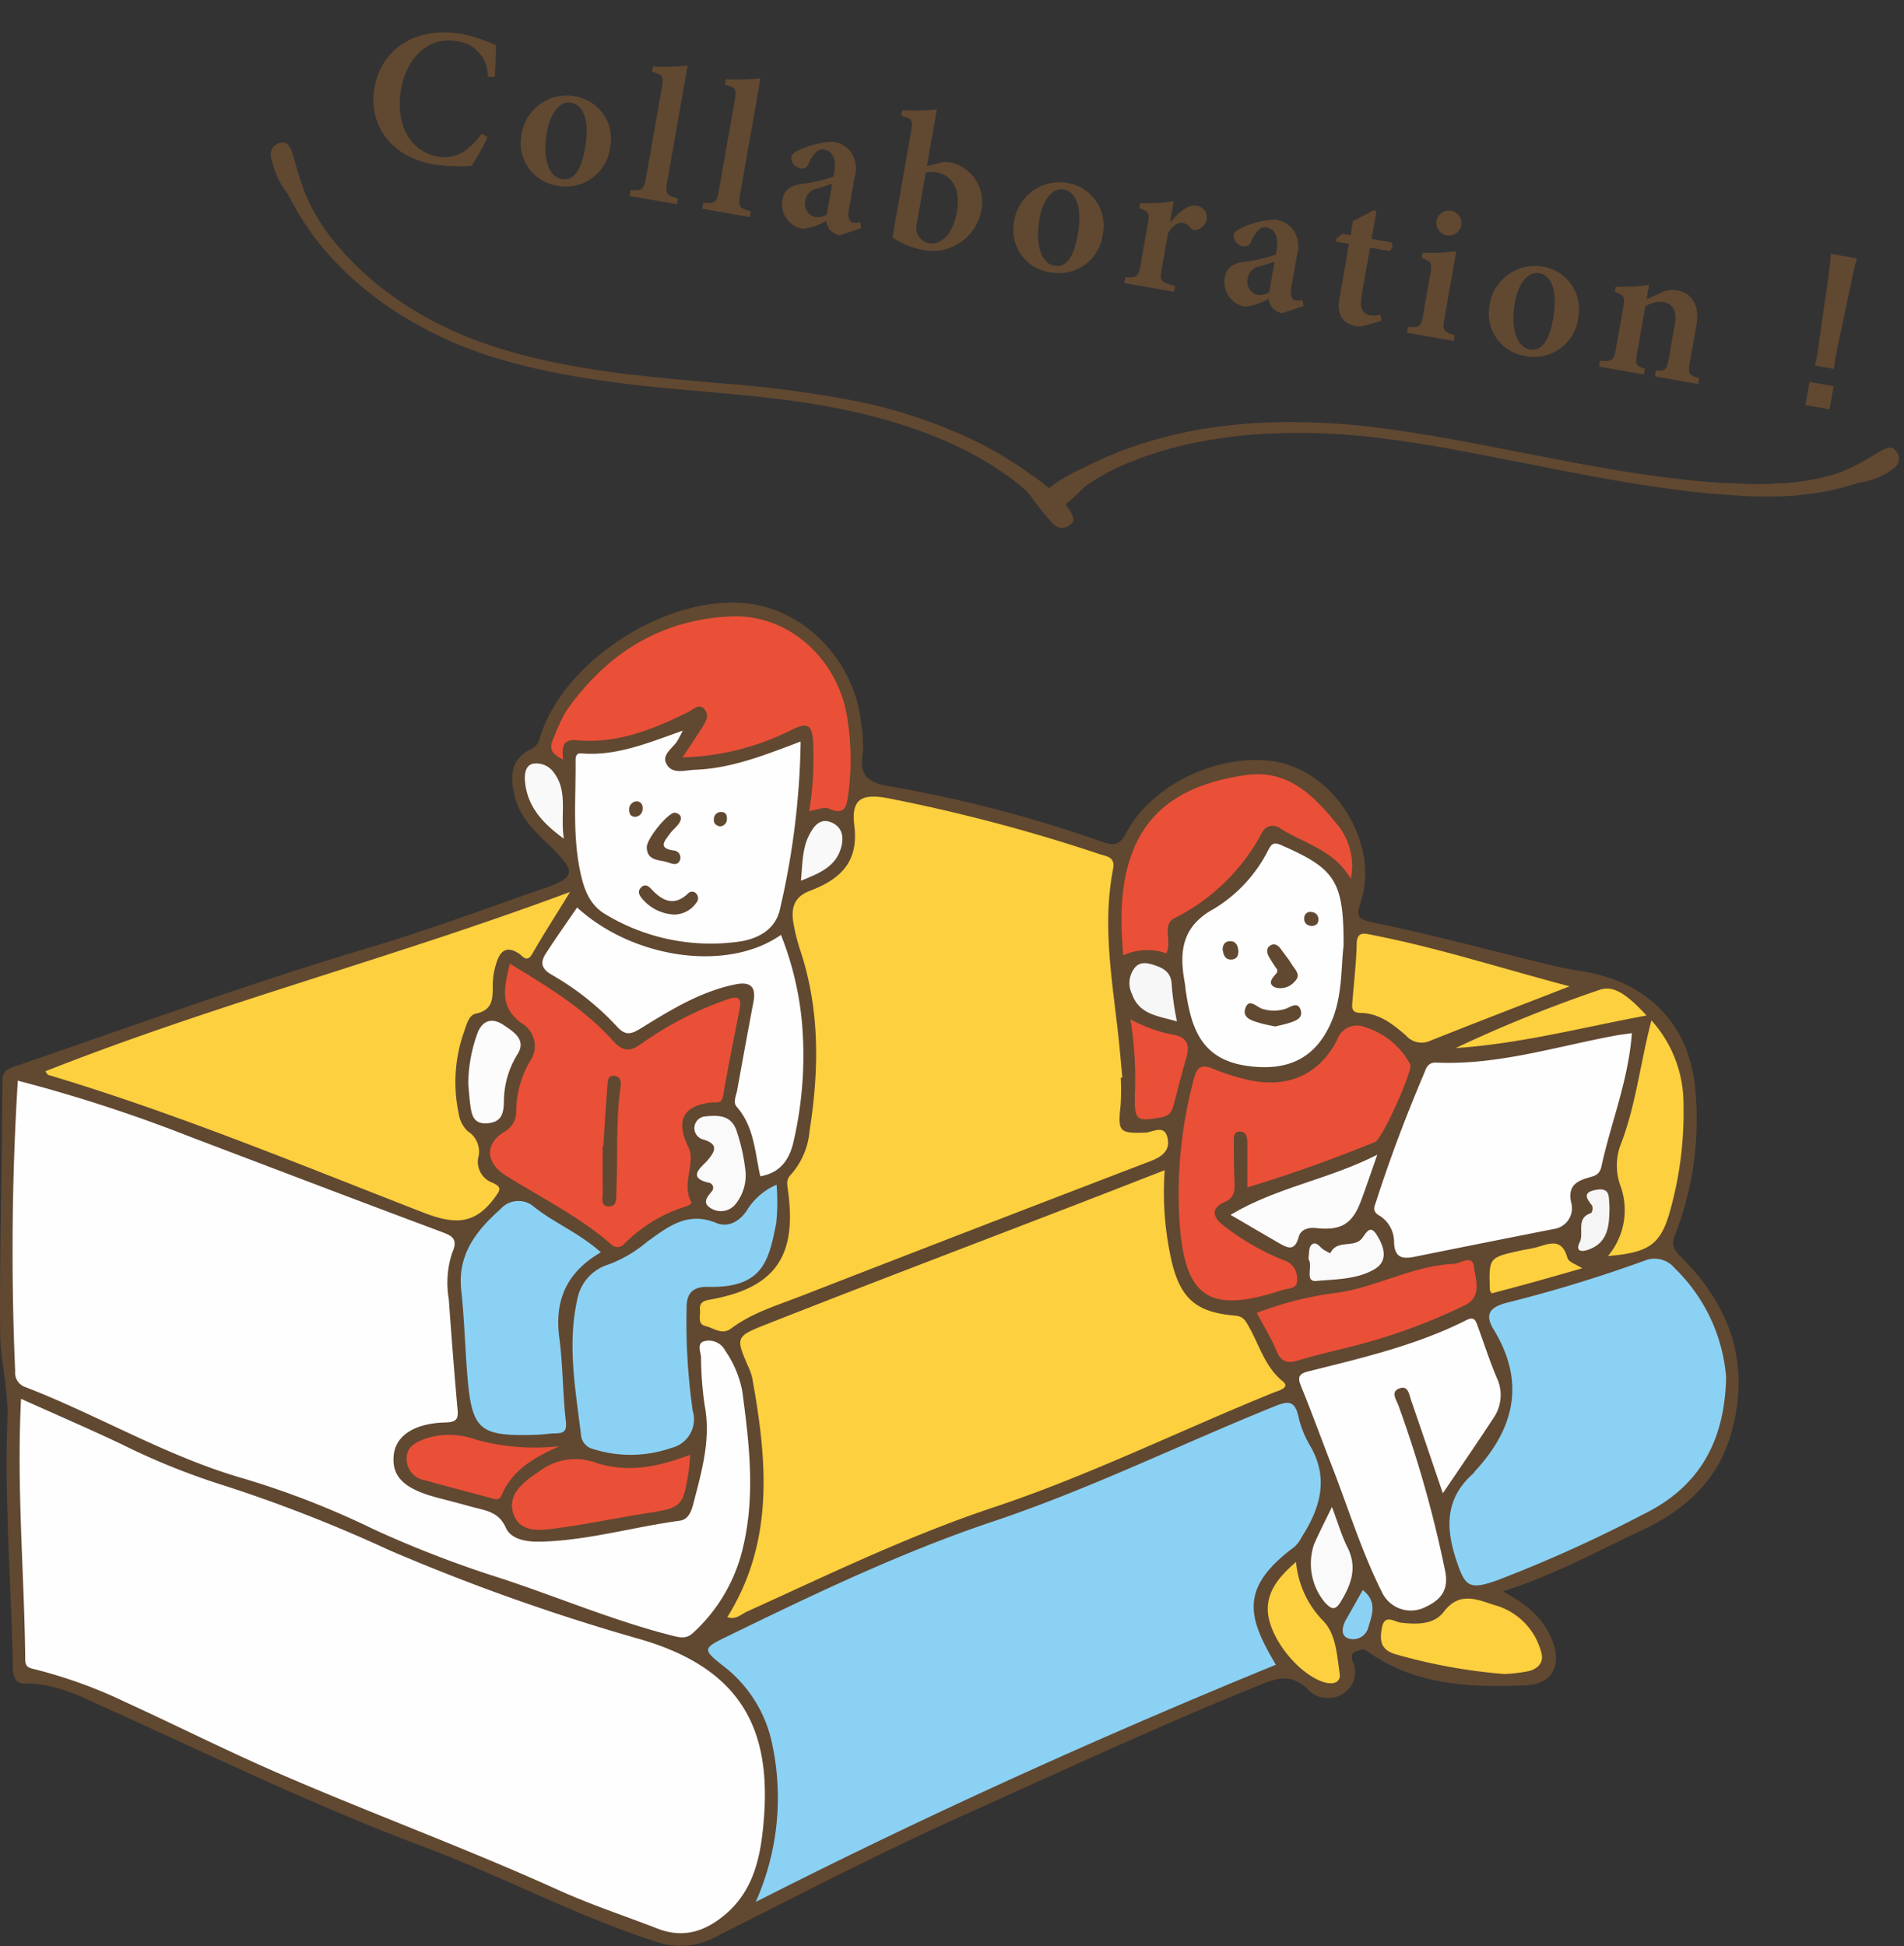
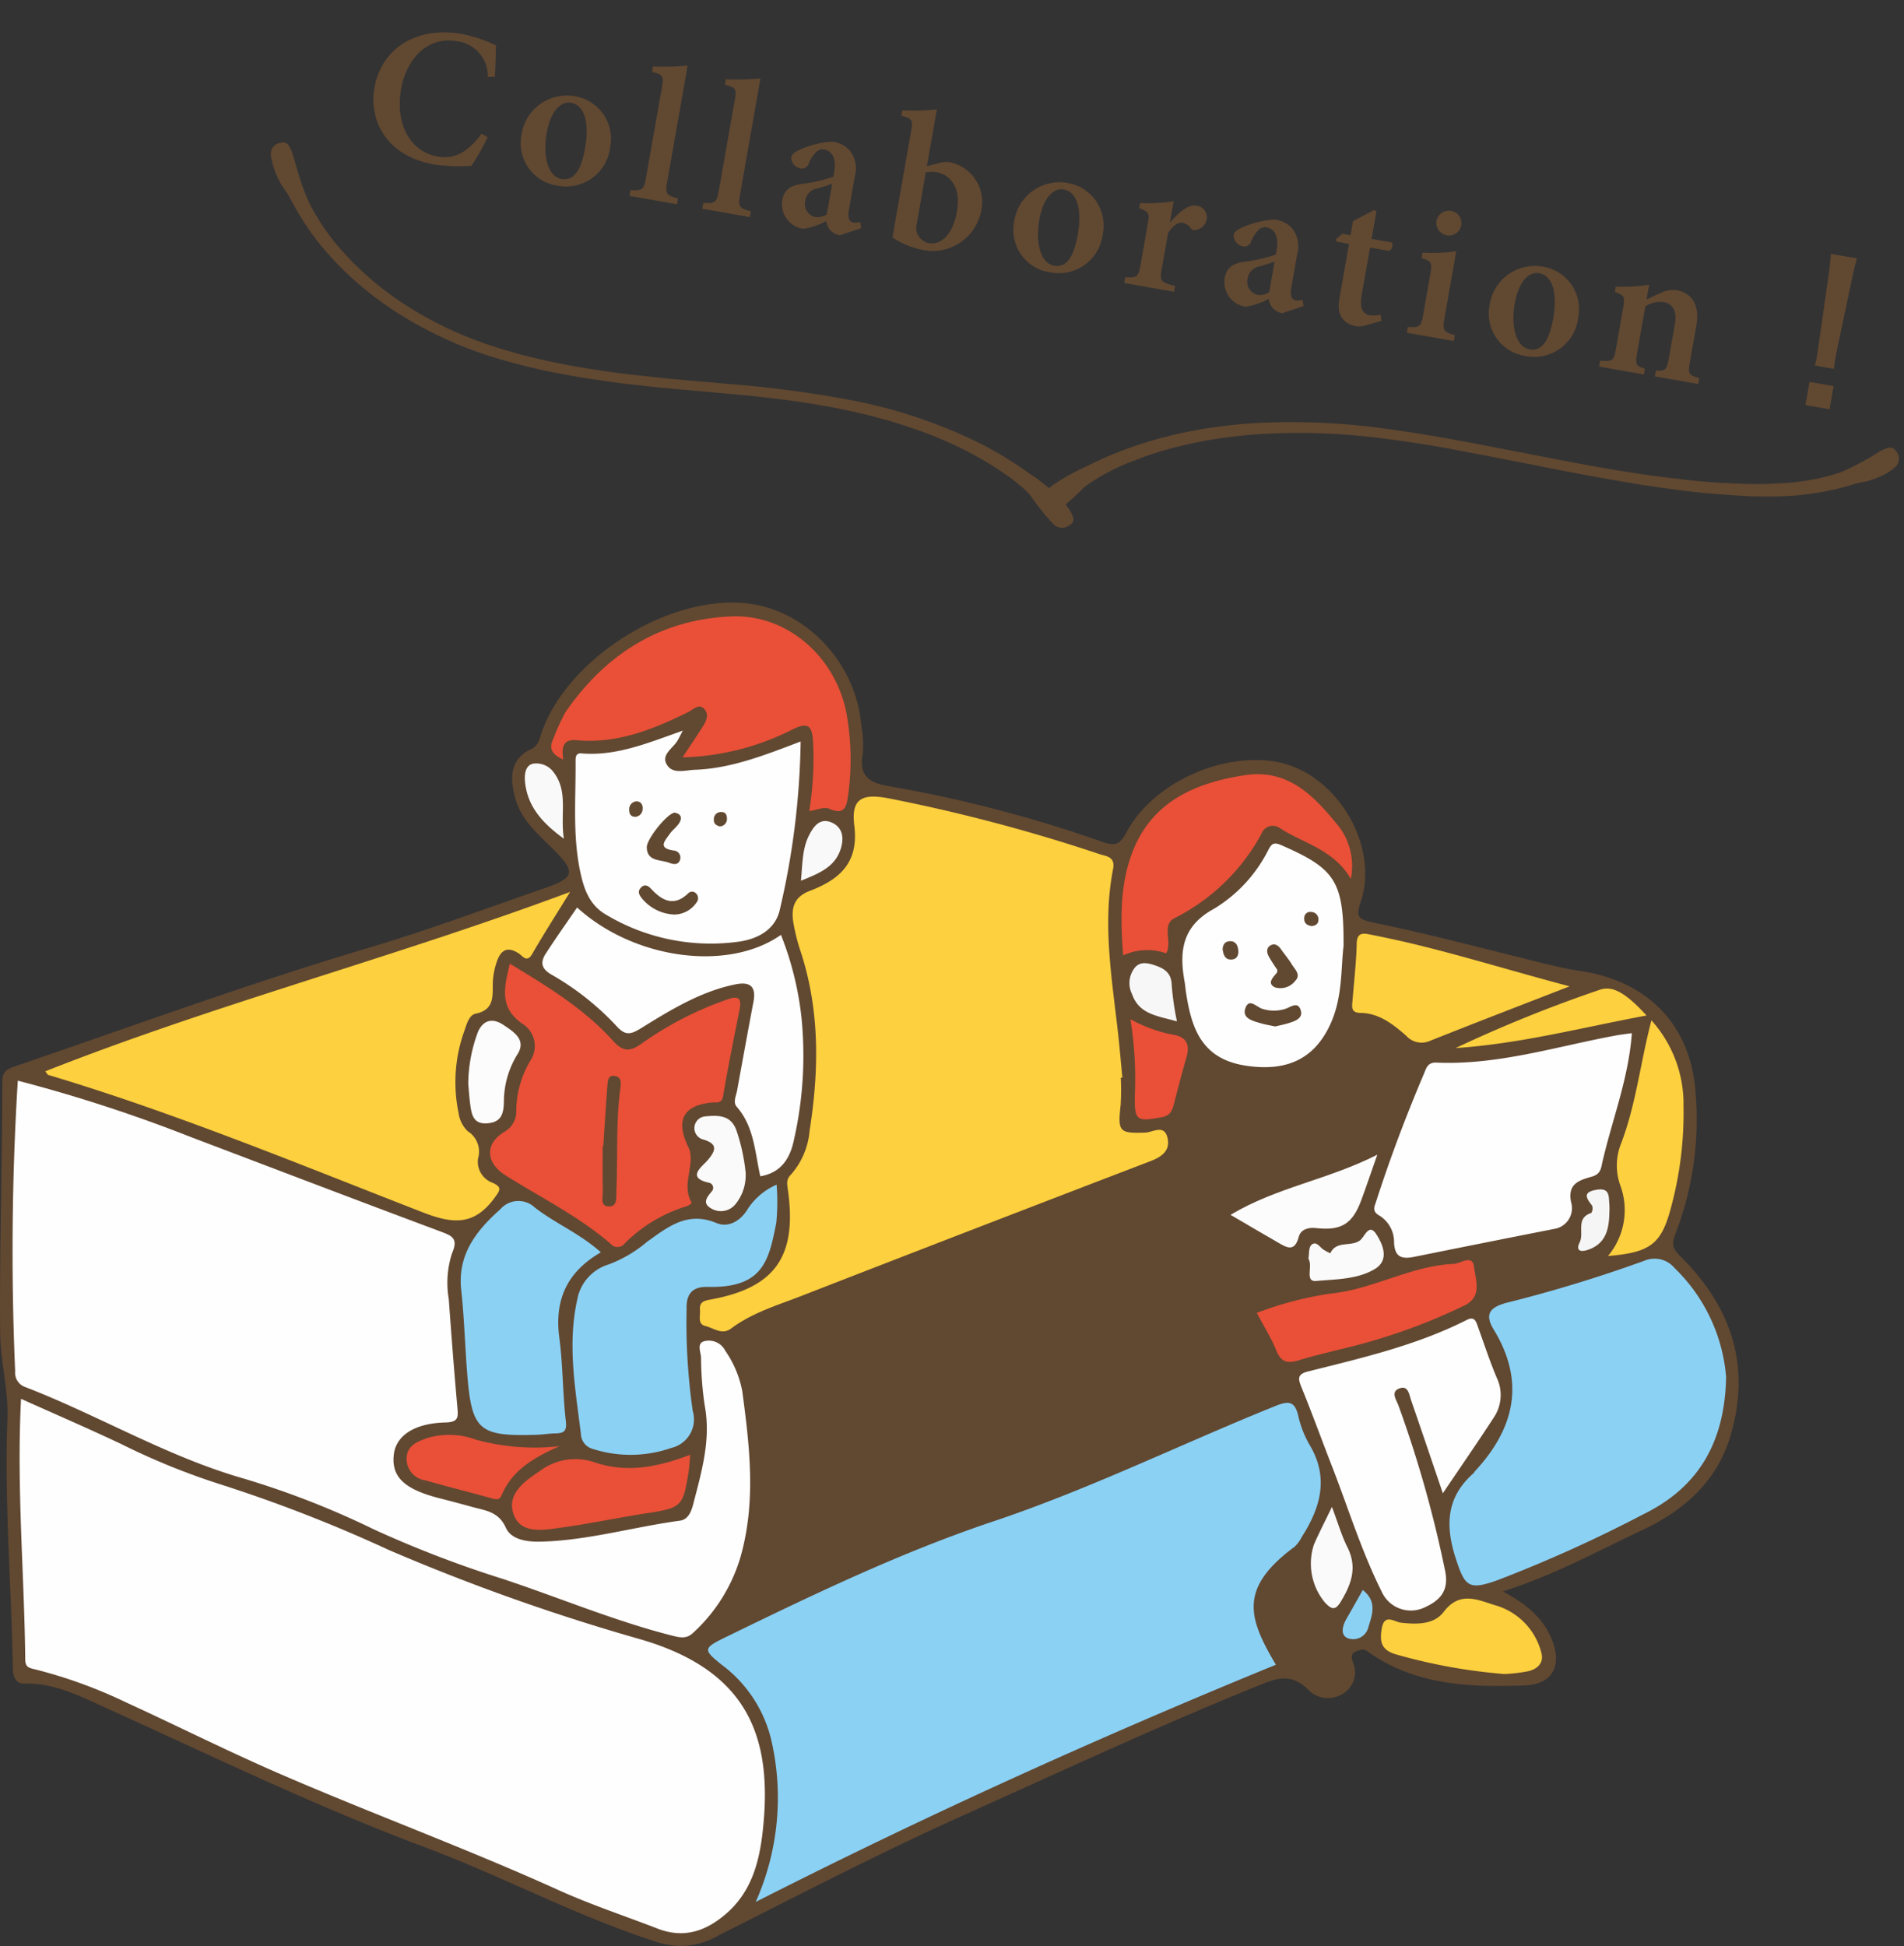
<svg xmlns="http://www.w3.org/2000/svg" width="194.177" height="198.447" viewBox="0 0 194.177 198.447">
  <rect x="0" y="0" width="194.177" height="198.447" fill="#333333" stroke="none" />
  <defs>
    <clipPath id="clip-path">
      <rect id="長方形_40473" data-name="長方形 40473" width="168.894" height="24.962" fill="#614831" />
    </clipPath>
  </defs>
  <g id="グループ_2057" data-name="グループ 2057" transform="translate(-511 -450.553)">
    <g id="グループ_1563" data-name="グループ 1563" transform="translate(326.027 -152.141) rotate(20)">
      <path id="パス_6577" data-name="パス 6577" d="M-68.27-3.64c-1.02,2-2.18,3.08-4,3.08-2.84,0-4.88-2.48-4.88-6.16,0-3,1.66-5.76,4.72-5.76a3.587,3.587,0,0,1,3.78,3.04l.7-.14c-.14-1.18-.28-2.08-.44-3.18a15.155,15.155,0,0,0-3.6-.54c-4.68,0-7.86,2.82-7.86,6.98,0,3.16,2.22,6.62,7.4,6.62a19.266,19.266,0,0,0,3.72-.52,24.916,24.916,0,0,0,1.12-3.16Zm8.66-5.4A4.664,4.664,0,0,0-64.25-4.2,4.372,4.372,0,0,0-59.67.24a4.51,4.51,0,0,0,4.54-4.8A4.385,4.385,0,0,0-59.61-9.04Zm-.26.72c1.44,0,2.24,1.68,2.24,4.3,0,2.88-.88,3.52-1.82,3.52-1.4,0-2.3-1.92-2.3-4.4C-61.75-7.18-60.85-8.32-59.87-8.32ZM-47.41,0V-.6c-1.24-.12-1.38-.22-1.38-1.56V-14.12a22.527,22.527,0,0,1-3.46.7v.56c1.16.12,1.26.18,1.26,1.44v9.26c0,1.3-.12,1.4-1.34,1.56V0Zm7.54,0V-.6c-1.24-.12-1.38-.22-1.38-1.56V-14.12a22.527,22.527,0,0,1-3.46.7v.56c1.16.12,1.26.18,1.26,1.44v9.26c0,1.3-.12,1.4-1.34,1.56V0Zm11.38-.86-.22-.6a1.563,1.563,0,0,1-.68.18c-.34,0-.66-.26-.66-1.18V-5.92a2.927,2.927,0,0,0-1-2.56,2.92,2.92,0,0,0-1.84-.56,9.276,9.276,0,0,0-3.2,1.42c-.44.3-.68.56-.68.88a1.154,1.154,0,0,0,1.1.96.7.7,0,0,0,.76-.6,3.489,3.489,0,0,1,.58-1.36.892.892,0,0,1,.74-.36c.84,0,1.4.74,1.4,2.06v.5a14.814,14.814,0,0,1-3.16,1.32c-1.06.38-1.56.92-1.56,1.94A2.551,2.551,0,0,0-34.31.24a6.736,6.736,0,0,0,2.18-1.2,2.05,2.05,0,0,0,.5.8,1.761,1.761,0,0,0,1.12.4Zm-3.7-.76a1.927,1.927,0,0,1-1.12.46,1.38,1.38,0,0,1-1.28-1.52,1.455,1.455,0,0,1,1.04-1.4c.42-.22.96-.5,1.36-.72Zm9.2-6.62v-5.88a24.115,24.115,0,0,1-3.46.7v.56c1.18.1,1.26.26,1.26,1.44V-.48a8.361,8.361,0,0,0,3.3.72,5.025,5.025,0,0,0,5.14-5.08,4.107,4.107,0,0,0-4.06-4.2,2.605,2.605,0,0,0-1.12.32Zm0,.66a2.7,2.7,0,0,1,1.1-.22c1.4,0,2.72,1.1,2.72,3.56,0,2.42-1,3.7-2.3,3.7a1.684,1.684,0,0,1-1.42-1,2.124,2.124,0,0,1-.1-.68ZM-8.61-9.04A4.663,4.663,0,0,0-13.25-4.2,4.372,4.372,0,0,0-8.67.24a4.51,4.51,0,0,0,4.54-4.8A4.385,4.385,0,0,0-8.61-9.04Zm-.26.72c1.44,0,2.24,1.68,2.24,4.3,0,2.88-.88,3.52-1.82,3.52-1.4,0-2.3-1.92-2.3-4.4C-10.75-7.18-9.85-8.32-8.87-8.32ZM2.41-6.92V-9.08A18.736,18.736,0,0,1-.93-8.3v.52C.09-7.58.21-7.5.21-6.38v4.3C.21-.82.03-.72-1.11-.6V0H4.05V-.6C2.51-.72,2.41-.82,2.41-2.08v-3.7c.38-.92.86-1.3,1.3-1.3a1.373,1.373,0,0,1,.9.42.521.521,0,0,0,.58.06,1.391,1.391,0,0,0,.86-1.28A1.2,1.2,0,0,0,4.77-9.04c-.82,0-1.64.94-2.32,2.12ZM17.31-.86l-.22-.6a1.563,1.563,0,0,1-.68.18c-.34,0-.66-.26-.66-1.18V-5.92a2.927,2.927,0,0,0-1-2.56,2.92,2.92,0,0,0-1.84-.56,9.276,9.276,0,0,0-3.2,1.42c-.44.3-.68.56-.68.88a1.154,1.154,0,0,0,1.1.96.7.7,0,0,0,.76-.6,3.489,3.489,0,0,1,.58-1.36.892.892,0,0,1,.74-.36c.84,0,1.4.74,1.4,2.06v.5a14.814,14.814,0,0,1-3.16,1.32c-1.06.38-1.56.92-1.56,1.94A2.551,2.551,0,0,0,11.49.24a6.736,6.736,0,0,0,2.18-1.2,2.05,2.05,0,0,0,.5.8,1.761,1.761,0,0,0,1.12.4Zm-3.7-.76a1.927,1.927,0,0,1-1.12.46,1.38,1.38,0,0,1-1.28-1.52,1.455,1.455,0,0,1,1.04-1.4c.42-.22.96-.5,1.36-.72Zm11.78.88-.2-.62a2.683,2.683,0,0,1-1.08.26c-.44,0-1.16-.22-1.16-1.8v-5h1.96a.625.625,0,0,0,.12-.9H22.95v-2.84l-.26-.1-1.92,1.48V-8.8h-.84l-.56.66.1.24h1.3v5.66c0,1.74.82,2.48,2.26,2.48A2.3,2.3,0,0,0,23.85,0Zm5.02-9.74a1.277,1.277,0,0,0,1.3-1.26,1.264,1.264,0,0,0-1.28-1.28,1.289,1.289,0,0,0-1.28,1.28A1.3,1.3,0,0,0,30.41-10.48ZM33.01,0V-.6c-1.24-.14-1.34-.26-1.34-1.62V-9.06a17.88,17.88,0,0,1-3.36.74v.56c1.04.16,1.16.24,1.16,1.52v4.02c0,1.4-.12,1.48-1.32,1.62V0Zm7.6-9.04A4.664,4.664,0,0,0,35.97-4.2,4.372,4.372,0,0,0,40.55.24a4.51,4.51,0,0,0,4.54-4.8A4.385,4.385,0,0,0,40.61-9.04Zm-.26.72c1.44,0,2.24,1.68,2.24,4.3,0,2.88-.88,3.52-1.82,3.52-1.4,0-2.3-1.92-2.3-4.4C38.47-7.18,39.37-8.32,40.35-8.32ZM58.31,0V-.6c-1.1-.14-1.22-.2-1.22-1.5V-5.9c0-1.98-.98-3.14-2.58-3.14a2.761,2.761,0,0,0-1.6.58c-.48.3-.88.6-1.28.88V-9.1a18.532,18.532,0,0,1-3.32.78v.54c1.02.2,1.12.26,1.12,1.5v4.14c0,1.32-.1,1.38-1.38,1.54V0h4.64V-.6c-.94-.12-1.06-.2-1.06-1.48V-6.86a2.838,2.838,0,0,1,1.74-.76c.92,0,1.54.6,1.54,2.02v3.36c0,1.42-.12,1.52-1.08,1.64V0ZM71.67-3.92c-.02-.38-.04-.86-.04-1.08v-.34c.02-.16.02-.44.02-.8l.24-6.94c.02-.8.06-1.58.14-2.34h-2.7c.08.62.12,1.5.16,2.34l.22,6.94c.04.9.04.9.04,1.22a8.911,8.911,0,0,1-.06,1ZM71.95.22v-2.4h-2.5V.22Z" transform="matrix(0.985, -0.174, 0.174, 0.985, 498.653, 490.795)" fill="#614831" />
      <g id="グループ_1562" data-name="グループ 1562" transform="matrix(0.985, -0.174, 0.174, 0.985, 411.023, 507.027)">
        <g id="グループ_1561" data-name="グループ 1561" transform="translate(0 0)" clip-path="url(#clip-path)">
          <path id="パス_4469" data-name="パス 4469" d="M86.03,22.5h0a22.6,22.6,0,0,0,1.533-2.021,20.855,20.855,0,0,1,4.709-3.643c.689-.444,1.488-.866,2.332-1.311.866-.422,1.777-.844,2.732-1.244.466-.2.955-.378,1.466-.578q.733-.267,1.533-.533c1.044-.355,2.132-.666,3.221-.955a65.645,65.645,0,0,1,12.995-1.91c.977-.044,1.933-.089,2.8-.111s1.688-.044,2.421-.044h1.977c.555.022,1.044.022,1.422.022,1.488.022,4.687.067,8.641.155,3.954.067,8.708.155,13.306-.067,2.31-.089,4.576-.311,6.686-.555,1.066-.111,2.088-.289,3.043-.466.489-.089.955-.178,1.4-.289.222-.044.444-.111.666-.155.222-.067.444-.111.644-.178a28.378,28.378,0,0,0,4.021-1.444c.977-.466,1.6-.8,1.777-.866.2-.067.378-.133.555-.2a5.339,5.339,0,0,0,.511-.244c.155-.089.333-.178.489-.267s.311-.2.444-.289a5.663,5.663,0,0,0,1.222-1.088,1.172,1.172,0,0,0-.222-1.8.612.612,0,0,0-.666-.133,1.341,1.341,0,0,0-.4.2,5.312,5.312,0,0,0-.489.355,27.269,27.269,0,0,1-3.177,2.532,4.765,4.765,0,0,1-.689.4c-.156.089-.333.178-.533.289-.222.089-.444.2-.689.311A23.892,23.892,0,0,1,157.756,7.7c-.4.089-.844.178-1.266.289-.444.089-.889.2-1.355.267-.933.178-1.91.289-2.932.422-1,.155-2.066.222-3.132.333-.533.044-1.066.067-1.622.111-.267,0-.555.022-.822.044s-.555.022-.822.044c-4.42.222-8.908.155-12.639.089s-6.686-.111-8-.133c-1.311,0-4.287-.044-8.019.089a70.728,70.728,0,0,0-12.639,1.555,53.1,53.1,0,0,0-6.286,1.8,44.672,44.672,0,0,0-5.309,2.31,38.7,38.7,0,0,0-5.664,3.554c-.422.267-.777.555-1.133.822-.333.267-.644.533-.933.777-.267.244-.533.489-.755.711-.133.133-.244.267-.355.4-.178-.089-.333-.178-.511-.267-.2-.111-.4-.222-.622-.333a6.579,6.579,0,0,0-.689-.333c-.178-.067-.444-.2-.822-.378-.178-.089-.4-.178-.622-.289-.244-.111-.489-.222-.777-.333-.555-.222-1.2-.511-1.933-.755-.378-.133-.755-.267-1.155-.4s-.822-.244-1.266-.378a52.019,52.019,0,0,0-12.773-1.866,118.355,118.355,0,0,0-13.328.578c-1.955.178-3.71.311-5.131.444-1.444.111-2.555.178-3.243.222s-1.821.133-3.243.178c-1.444.044-3.176.089-5.131.044a59.224,59.224,0,0,1-6.309-.444,39.36,39.36,0,0,1-6.686-1.4,35.554,35.554,0,0,1-6.175-2.51,31.031,31.031,0,0,1-4.887-3.2A21.756,21.756,0,0,1,5.64,6.746a14.428,14.428,0,0,1-1.355-1.8C3.263,3.3,2.708,1.97,2.242,1.1A2.8,2.8,0,0,0,1.6.171.616.616,0,0,0,.909.06,1.173,1.173,0,0,0,.353.349,1.187,1.187,0,0,0,.087,1.682a8.546,8.546,0,0,0,2.2,3.288c.155.133.578.733,1.311,1.6a26.018,26.018,0,0,0,3.154,3.2,32.69,32.69,0,0,0,5.042,3.51A35.783,35.783,0,0,0,18.28,16.12a39.765,39.765,0,0,0,7.108,1.666,62.474,62.474,0,0,0,6.753.533c1.044.022,2.044.022,2.977.022.933-.022,1.8-.044,2.577-.067,1.577-.044,2.8-.133,3.6-.178s2.021-.133,3.576-.267,3.421-.289,5.487-.466,4.332-.333,6.686-.422c2.355-.067,4.776-.067,7.153.089a54.62,54.62,0,0,1,6.864.866,39.072,39.072,0,0,1,5.731,1.577c.822.311,1.577.6,2.221.911.333.155.644.289.933.422s.533.289.777.422.444.244.644.355c.178.111.355.222.489.311.267.2.444.333.511.4.267.289.533.533.8.777s.511.489.755.689c.222.2.466.378.666.533a3.267,3.267,0,0,0,.511.4,1.211,1.211,0,0,0,1.311.133,1.7,1.7,0,0,0,.489-.422c.378-.378.133-.889-.644-1.644a1.074,1.074,0,0,1-.222-.267" transform="translate(0 0)" fill="#614831" />
        </g>
      </g>
    </g>
    <g id="グループ_1673" data-name="グループ 1673" transform="translate(13147.333 1906.908)">
      <path id="パス_4188" data-name="パス 4188" d="M197.633,2167.944c2.283,1.229,3.909,2.534,4.848,4.549,1.293,2.771.413,4.926-2.6,5.043-5.589.217-11.209,0-16.041-3.468-.476-.342-.768-.13-1.152-.007-.588.189-.481.661-.362,1.05a2.552,2.552,0,0,1-1.086,3.322,2.8,2.8,0,0,1-3.54-.552c-1.829-1.727-3.371-.983-5.327-.19-10.014,4.059-19.8,8.619-29.651,13.046-8.5,3.82-16.763,8.108-25.079,12.3a7.569,7.569,0,0,1-6.082.726c-8.236-2.6-15.832-6.72-23.884-9.733-11.062-4.139-21.673-9.3-32.416-14.161-2.662-1.206-5.344-2.615-8.457-2.52-.831.026-1.111-.762-1.123-1.533-.138-8.485-.876-16.958-.553-25.449.114-2.993-.716-5.86-.74-8.85-.071-8.549.206-17.091.225-25.636,0-1.035.653-1.264,1.419-1.525,11.97-4.088,23.843-8.451,35.981-12.054,6.059-1.8,11.992-4.025,17.97-6.093,3.023-1.046,3.121-1.656.765-3.988-1.565-1.549-3.266-2.973-3.854-5.265-.524-2.042-.522-3.864,1.663-4.916.792-.381.839-1.088,1.067-1.73,2.694-7.573,12.911-13.988,20.916-13.12,6.024.653,11.113,6.045,11.664,12.373a11.822,11.822,0,0,1,.156,2.982c-.408,2.32.715,2.969,2.776,3.31a133.587,133.587,0,0,1,21.648,5.655c1.195.41,1.765.37,2.439-.912,2.64-5.021,9.663-8.253,15.32-7.248,6.037,1.073,10.535,8.437,8.608,14.275-.51,1.546-.313,1.785,1.363,2.131,5.916,1.223,11.758,2.8,17.632,4.232,1.105.269,2.221.515,3.346.681,6.936,1.022,11.323,5.526,11.8,12.4a32.384,32.384,0,0,1-2.074,14.47c-.435,1.086-.164,1.549.587,2.3,5.154,5.122,7.175,11.135,5.031,18.3-1.425,4.766-4.928,7.672-9.124,9.632-4.492,2.1-8.855,4.525-14.079,6.183" transform="translate(-12680.706 -3462.016)" fill="#614831" />
      <path id="パス_4189" data-name="パス 4189" d="M56.688,2561.09c3.527,1.585,6.9,3.04,10.22,4.61a71.066,71.066,0,0,0,10.058,4.092,149.533,149.533,0,0,1,17.256,6.723,211.469,211.469,0,0,0,25.674,9.108c11.043,3.226,13.47,10.108,12.439,19.505-.355,3.238-1.168,6.291-3.819,8.539-2.059,1.746-4.281,2.465-6.9,1.45-3.378-1.308-6.833-2.444-10.127-3.937-9.321-4.223-18.93-7.746-28.314-11.808-5.343-2.312-10.55-4.934-15.845-7.36a49.123,49.123,0,0,0-9.206-3.335c-.622-.146-1-.219-1.006-1-.089-8.76-.895-17.51-.429-26.585" transform="translate(-12690.877 -3874.794)" fill="#fefefe" />
      <path id="パス_4190" data-name="パス 4190" d="M52.786,2363.723A153.733,153.733,0,0,1,70.5,2369.5c8.441,3.2,16.871,6.424,25.327,9.581,1.2.446,1.92.691,1.228,2.256a9.815,9.815,0,0,0-.328,4.653c.266,3.7.551,7.4.881,11.087.088.982.1,1.467-1.217,1.5-3.217.077-5.075,1.375-5.276,3.319-.23,2.229,1.071,3.475,4.569,4.383,1.169.3,2.338.61,3.5.93,1.319.362,2.626.465,3.362,2.1.57,1.269,2.261,1.459,3.613,1.422,4.794-.132,9.416-1.5,14.143-2.14.872-.118,1.175-.982,1.373-1.75.841-3.265,1.8-6.5,1.16-9.963a34.212,34.212,0,0,1-.378-4.9c-.021-.57-.463-1.454.3-1.681a1.877,1.877,0,0,1,2.171.967,10.814,10.814,0,0,1,1.729,4.1c.755,5.655,1.433,11.292-.186,16.963a17.006,17.006,0,0,1-4.791,7.672c-.666.646-1.274.541-2.117.328-5.945-1.5-11.582-3.9-17.381-5.814a112.853,112.853,0,0,1-13.117-5.045,87.24,87.24,0,0,0-13.3-5.186c-7.769-2.229-14.713-6.411-22.2-9.307a1.542,1.542,0,0,1-1.059-1.624,283.208,283.208,0,0,1,.27-29.64" transform="translate(-12687.293 -3709.871)" fill="#fefefe" />
      <path id="パス_4191" data-name="パス 4191" d="M488.543,2614.459a26.125,26.125,0,0,0,1.638-16.293,13.416,13.416,0,0,0-5.115-7.9c-1.876-1.508-1.9-1.683.326-2.766,8.948-4.356,17.918-8.68,27.376-11.846,9.792-3.278,19.052-7.84,28.6-11.7,1.358-.549,2.13-.752,2.516.972a10.353,10.353,0,0,0,1.172,2.963c1.971,3.335,1.079,6.369-.815,9.337a3.616,3.616,0,0,1-.74,1.01c-5.745,4.253-4.724,7.268-1.91,12.033-17.88,7.323-35.451,15.25-53.049,24.191" transform="translate(-13047.806 -3876.858)" fill="#8bd1f4" />
      <path id="パス_4192" data-name="パス 4192" d="M521.413,2216.17a25.543,25.543,0,0,1-.016,2.779c-.3,2.749-.148,2.9,2.508,2.819.76-.025,1.919-.867,2.26.487.336,1.336-.545,1.973-1.766,2.44q-17.82,6.824-35.6,13.744c-2.447.949-4.988,1.706-7.135,3.311-.927.694-1.772-.058-2.611-.257s-.5-1.047-.558-1.648c-.065-.731.326-.919,1.008-1.041,6.662-1.19,8.939-4.4,7.946-11.284-.091-.629-.131-1.014.331-1.478a7.724,7.724,0,0,0,1.893-4.454c.964-6.118,1.058-12.207-.882-18.2a19.614,19.614,0,0,1-.783-3.1c-.213-1.412.062-2.552,1.674-3.167,3-1.142,5.032-2.83,4.553-6.663-.348-2.786.806-3.334,3.694-2.74a172.644,172.644,0,0,1,21.23,5.622c.778.266,1.719.256,1.464,1.569-1.11,5.7-.076,11.343.54,17,.154,1.415.274,2.834.409,4.252l-.156.01" transform="translate(-13043.443 -3562.622)" fill="#fcd03e" />
-       <path id="パス_4193" data-name="パス 4193" d="M540.2,2419.214a31.682,31.682,0,0,0,.78,9.593c.91,3.5,2.479,4.857,6.1,5.213.587.058,1.038.078,1.414.666,1.279,2,1.761,4.445,3.763,6.078.779.635-.451.935-.948,1.136-9.545,3.862-18.791,8.452-28.583,11.711-8.651,2.88-16.837,6.861-25.118,10.618-.609.276-1.163.884-2.009.562,4.828-7.739,4.05-16.028,2.536-24.388a5.708,5.708,0,0,0-.426-1.2c-1.224-2.849-1.3-3.023,1.7-4.2,10.7-4.217,21.46-8.3,32.2-12.444,2.777-1.071,5.549-2.157,8.6-3.344" transform="translate(-13057.754 -3756.24)" fill="#fcd03e" />
      <path id="パス_4194" data-name="パス 4194" d="M125.974,2246.645c-1.518,2.469-2.739,4.366-3.862,6.32-.544.946-.981.209-1.339-.028-1.35-.9-1.971-.187-2.334,1.011a7.457,7.457,0,0,0-.35,2.1c-.005,1.359.093,2.631-1.737,3.008-.681.141-.914,1.05-1.147,1.719a15.445,15.445,0,0,0-.6,8.418,3.128,3.128,0,0,0,.94,1.858,2.45,2.45,0,0,1,1.049,2.752,2.28,2.28,0,0,0,1.533,2.52c.9.448.732.714.157,1.5-2.046,2.8-4.136,2.737-7.3,1.507-12.645-4.914-25.19-10.128-38.213-14.022-.106-.031-.173-.195-.322-.372,17.373-6.868,35.44-11.552,53.523-18.293" transform="translate(-12704.168 -3612.04)" fill="#fcd03e" />
      <path id="パス_4195" data-name="パス 4195" d="M971.849,2486.13c-.12,6.873-2.97,11.356-8.438,14.034a140.639,140.639,0,0,1-14.943,6.749c-2.875,1.014-3.264.632-4.2-2.266-1.086-3.37-.949-6.233,1.827-8.672.051-.045.07-.126.118-.177,4.059-4.366,5.192-9.123,1.934-14.468-.969-1.59-.37-2.278,1.315-2.732a142.8,142.8,0,0,0,14.06-4.291,2.656,2.656,0,0,1,3.071.75,17.437,17.437,0,0,1,5.254,11.073" transform="translate(-13432.146 -3802.098)" fill="#8bd1f4" />
      <path id="パス_4196" data-name="パス 4196" d="M923.212,2334.241c-.348,4.807-2.127,9.1-3.1,13.578-.2.936-.765.98-1.462,1.194-1.145.351-1.96.866-1.635,2.461a2.14,2.14,0,0,1-1.729,2.731q-7.114,1.4-14.221,2.836c-1.194.24-2.025.156-2.105-1.425a3.173,3.173,0,0,0-1.432-2.733c-.862-.467-.579-.9-.375-1.539,1.412-4.394,3.047-8.7,4.848-12.95.24-.566.37-1.189,1.274-1.15,6.273.272,12.223-1.644,18.291-2.764.538-.1,1.084-.159,1.648-.24" transform="translate(-13393.122 -3685.236)" fill="#fefefe" />
      <path id="パス_4197" data-name="パス 4197" d="M350.392,2291.123c3.841,2.327,7.556,4.576,10.5,7.841,1.03,1.144,1.736,1.186,3,.268a34.727,34.727,0,0,1,8.7-4.466c1.1-.395,1.457-.135,1.236,1-.573,2.934-1.181,5.863-1.675,8.81-.152.9-.673.653-1.207.709-3,.318-3.619,1.951-2.346,4.542.814,1.657-.8,3.821.352,5.688a1.41,1.41,0,0,1-.491.333,15.115,15.115,0,0,0-6.345,3.8.921.921,0,0,1-1.446.04c-3.256-2.811-7.111-4.709-10.722-6.98-2.041-1.284-2.111-3.243-.107-4.437a2.366,2.366,0,0,0,1.206-2.119,10.166,10.166,0,0,1,1.57-5.35,2.685,2.685,0,0,0-1.021-3.6c-2.329-1.688-1.757-3.727-1.2-6.088" transform="translate(-12934.732 -3649.206)" fill="#e95037" />
      <path id="パス_4198" data-name="パス 4198" d="M424.164,2147.7a79.8,79.8,0,0,1-2.15,17.26c-.506,2.011-2.343,2.915-4.215,3.162a20.8,20.8,0,0,1-13.521-2.785c-1.636-.957-2.2-2.554-2.568-4.241-.816-3.733-.47-7.527-.5-11.3,0-.426-.026-.933.6-.881,3.567.295,6.789-1.07,10.331-2.318-.278.532-.391.766-.521.991-.445.773-1.622,1.4-1.171,2.344.563,1.179,1.913.69,2.921.654,3.672-.129,7.056-1.463,10.8-2.886" transform="translate(-12978.844 -3528.44)" fill="#fefefe" />
      <path id="パス_4199" data-name="パス 4199" d="M865,2529.113c-1.159-3.4-2.181-6.432-3.225-9.453-.2-.569-.287-1.511-1.106-1.269-1.074.318-.412,1.184-.192,1.781a119.72,119.72,0,0,1,4.747,16.817c.45,2.124-.563,3.084-2.14,3.794a3.256,3.256,0,0,1-4.313-1.619c-2.071-4.138-3.424-8.565-5.1-12.863-1.032-2.649-2-5.327-3.073-7.958-.358-.873-.479-1.365.647-1.647,5.515-1.386,11.071-2.661,16.194-5.256.815-.413.95.177,1.146.716.633,1.736,1.2,3.5,1.923,5.2a4.093,4.093,0,0,1-.328,4.059c-1.626,2.5-3.325,4.955-5.179,7.7" transform="translate(-13354.187 -3833.19)" fill="#fefefe" />
-       <path id="パス_4200" data-name="パス 4200" d="M782.568,2346.119c0-1.609,0-3.089,0-4.57,0-.527-.08-1.094-.708-1.123-.717-.032-.668.617-.668,1.094,0,1.354.013,2.71.071,4.063.038.892-.009,1.606-1.024,2.044-1.579.682-1.029,1.677-.061,2.413a25.522,25.522,0,0,0,6.086,3.5,1.883,1.883,0,0,1,1.382,1.845c.114,1.162-.872.992-1.424,1.175-7.582,2.515-10.065.849-10.577-7.121a45.306,45.306,0,0,1,1.476-14.394c.352-1.352.864-1.472,2.017-1a21.83,21.83,0,0,0,3.66,1.139c3.891.832,7.1-.546,8.928-4.1a2.13,2.13,0,0,1,2.863-1.3,7.783,7.783,0,0,1,4.5,3.62.921.921,0,0,1,.117.172c.222.706-2.876,7.617-3.606,7.913-4.2,1.7-8.459,3.254-13.03,4.63" transform="translate(-13291.697 -3681.385)" fill="#e95037" />
      <path id="パス_4201" data-name="パス 4201" d="M412.649,2095.459a33.374,33.374,0,0,0,.378-7.23c-.126-1.451-.5-1.833-1.987-1.134a26.273,26.273,0,0,1-11.316,2.9c.756-1.145,1.4-2.1,2.027-3.079.353-.551.7-1.216.258-1.782-.562-.727-1.162-.036-1.677.221-3.6,1.792-7.282,3.267-11.418,2.889-1.481-.135-1.5.842-1.352,1.97-1.174-.535-1.5-1.142-1.006-2.129a21.967,21.967,0,0,1,1.228-2.7c4.076-5.905,9.634-9.444,16.874-9.767,5.945-.265,11.082,4.439,11.91,10.628a26.51,26.51,0,0,1,.068,7.458c-.17,1.138-.239,2.291-1.98,1.518-.478-.212-1.2.13-2.007.245" transform="translate(-12966.452 -3469.112)" fill="#e95037" />
      <path id="パス_4202" data-name="パス 4202" d="M420.369,2428.174a22.088,22.088,0,0,1-.035,3.916c-.762,3.85-1.342,6.65-6.979,6.518-1.523-.035-2.2.651-2.164,2.2a63.439,63.439,0,0,0,.623,10.436,2.994,2.994,0,0,1-2.183,3.786,12.612,12.612,0,0,1-7.973.112,1.632,1.632,0,0,1-1.247-1.534c-.554-4.557-1.4-9.081-.371-13.717a4.6,4.6,0,0,1,3.191-3.57,13.155,13.155,0,0,0,3.911-2.3c2.113-1.509,4.117-3.165,7.077-1.931,1.312.547,2.546-.292,3.24-1.481a6.728,6.728,0,0,1,2.91-2.426" transform="translate(-12977.501 -3763.728)" fill="#8bd1f4" />
      <path id="パス_4203" data-name="パス 4203" d="M794.35,2227.017c-.283,2.329-.085,5.269-1.348,8.019-1.674,3.645-4.545,4.807-8.483,4.252-4.635-.653-5.672-3.772-6.245-7.523-.054-.352-.075-.709-.139-1.059-.561-3.1-.263-5.663,2.99-7.434a14.76,14.76,0,0,0,5.581-6.067c.307-.557.52-.761,1.271-.434,5.53,2.411,6.394,3.668,6.371,10.245" transform="translate(-13293.659 -3586.946)" fill="#fefefe" />
      <path id="パス_4204" data-name="パス 4204" d="M384.412,2256.28c5.8,5.284,15.393,6.593,20.791,2.791a32.323,32.323,0,0,1,2.087,8.38,38.835,38.835,0,0,1-.767,12.542c-.389,1.841-1.267,3.326-3.426,3.7-.552-2.429-.618-5.051-2.407-7.095-.4-.452-.062-1.1.039-1.652.552-3.01,1.093-6.022,1.666-9.028.3-1.59-.334-2.108-1.865-1.793-3.559.732-6.595,2.614-9.612,4.475-1.036.638-1.576.767-2.454-.193a28.014,28.014,0,0,0-6.683-5.293c-1.086-.629-1.106-1.3-.542-2.165,1-1.542,2.066-3.047,3.172-4.668" transform="translate(-12961.891 -3620.091)" fill="#fefefe" />
      <path id="パス_4205" data-name="パス 4205" d="M344.495,2443.557c-3.521,2.037-4.743,4.92-4.239,8.719.372,2.808.339,5.667.663,8.484.119,1.038-.181,1.248-1.053,1.263-.639.011-1.275.123-1.914.143-5.914.185-6.629-.434-7.091-6.237-.226-2.835-.3-5.684-.609-8.509-.4-3.63,1.532-6.072,3.991-8.255a2.433,2.433,0,0,1,3.5-.186c2.061,1.618,4.554,2.619,6.749,4.578" transform="translate(-12919.547 -3772.205)" fill="#8bd1f4" />
      <path id="パス_4206" data-name="パス 4206" d="M744.718,2191.861a5.913,5.913,0,0,0-4.393.207c-.29-3.674-.322-7.186.921-10.464,1.966-5.185,6.391-7.137,11.494-7.908,4.481-.677,7.12,2.193,9.571,5.219a6.657,6.657,0,0,1,1.233,5.355c-1.735-2.978-4.754-3.594-7.168-5.129a1.235,1.235,0,0,0-1.95.539,20.6,20.6,0,0,1-8.873,8.6c-1.336.689-.188,2.414-.836,3.582" transform="translate(-13262.114 -3550.999)" fill="#e95037" />
      <path id="パス_4207" data-name="パス 4207" d="M905.413,2277.91c-4.735,1.843-9.479,3.663-14.2,5.546a2.106,2.106,0,0,1-2.467-.512c-1.333-1.158-2.746-2.3-4.664-2.323-1.035-.013-.851-.7-.8-1.335.148-1.912.379-3.822.42-5.735.025-1.17.685-1.063,1.392-.921,1.668.334,3.332.693,4.984,1.1,5.081,1.254,10.089,2.795,15.335,4.18" transform="translate(-13381.674 -3633.681)" fill="#fcd03e" />
      <path id="パス_4208" data-name="パス 4208" d="M824.078,2480.436a35.467,35.467,0,0,1,7.523-1.972c4.333-.427,8.178-2.835,12.556-3.028.721-.032,1.906-1,2.066.278.163,1.3.882,3.074-.944,3.953a60.048,60.048,0,0,1-10.558,3.945c-2.126.568-4.287,1.019-6.388,1.664-1.192.366-1.806.133-2.282-1.042-.5-1.243-1.232-2.4-1.974-3.8" transform="translate(-13332.239 -3802.903)" fill="#e95037" />
      <path id="パス_4209" data-name="パス 4209" d="M1046.387,2326.289a12.73,12.73,0,0,1,3.271,8.746,36.808,36.808,0,0,1-1.222,10.143c-1.006,3.914-2.077,4.775-6.48,5.145a7.284,7.284,0,0,0,1.236-7.257,6.027,6.027,0,0,1,.075-4.154c1.543-4.005,1.983-8.277,3.119-12.624" transform="translate(-13514.301 -3678.591)" fill="#fcd03e" />
      <path id="パス_4210" data-name="パス 4210" d="M380.15,2595.734c-.073.761-.093,1.255-.17,1.739-.571,3.58-.719,3.682-4.306,4.237-2.951.457-5.877,1.08-8.835,1.484-1.731.236-3.964.646-4.7-1.36-.75-2.03,1.058-3.375,2.617-4.4a6.042,6.042,0,0,1,5.626-.926c3.074,1.038,6.059.641,9.772-.769" transform="translate(-12946.086 -3903.743)" fill="#e95037" />
      <path id="パス_4211" data-name="パス 4211" d="M913.671,2692.677a56.588,56.588,0,0,1-11.1-2.027c-1.465-.462-1.569-1.34-1.363-2.6.26-1.59,1.3-.68,1.954-.606,1.631.185,3.372.208,4.368-1.106,1.641-2.164,3.486-1.208,5.245-.673a6.77,6.77,0,0,1,4.707,4.823c.3,1.057-.395,1.661-1.269,1.893a15.931,15.931,0,0,1-2.547.3" transform="translate(-13396.627 -3978.321)" fill="#fcd03e" />
      <path id="パス_4212" data-name="パス 4212" d="M822.735,2409.648c-.707,2.013-1.157,3.358-1.652,4.686-.887,2.38-2.045,3.088-4.606,2.794-.819-.094-1.561.167-1.75.889-.429,1.637-1.272,1.073-2.16.561-1.516-.874-3.025-1.761-4.8-2.8,4.763-2.84,9.916-3.562,14.97-6.133" transform="translate(-13318.607 -3748.247)" fill="#fcfcfc" />
      <path id="パス_4213" data-name="パス 4213" d="M312.211,2584.5c-2.85,1.247-4.878,2.573-5.9,4.985-.23.543-.576.454-1.03.328-2.247-.624-4.511-1.185-6.751-1.828a2.213,2.213,0,0,1-1.917-2.222c.029-1.341,1.082-1.712,2.087-2.088a7.87,7.87,0,0,1,4.993.163,22.621,22.621,0,0,0,8.52.662" transform="translate(-12891.479 -3893.376)" fill="#e95037" />
-       <path id="パス_4214" data-name="パス 4214" d="M833.763,2662.268a9.86,9.86,0,0,0,2.795,6.04c1.276,1.311,1.385,3.485,1.653,5.339.141.975-.743,1.169-1.653.871-2.719-.891-5.8-4.843-5.677-7.621.082-1.845,1.246-3.218,2.883-4.628" transform="translate(-13337.92 -3959.34)" fill="#fcd03e" />
      <path id="パス_4215" data-name="パス 4215" d="M947.422,2312.635a138.746,138.746,0,0,1,14.774-5.967c1.311-.41,2.638.41,4.7,2.646-6.527,1.209-12.879,2.889-19.471,3.322" transform="translate(-13435.306 -3662.111)" fill="#fcd03e" />
      <path id="パス_4216" data-name="パス 4216" d="M745.672,2325.585a14.782,14.782,0,0,0,4.364,1.585c1.357.213,1.729,1.017,1.354,2.3-.456,1.562-.857,3.139-1.269,4.713-.182.694-.344,1.23-1.273,1.4-2.583.48-2.778.339-2.72-2.32a38.113,38.113,0,0,0-.456-7.681" transform="translate(-13266.722 -3678.003)" fill="#e95037" />
      <path id="パス_4217" data-name="パス 4217" d="M334.877,2332.995a15.328,15.328,0,0,1,1.01-5.351c.634-1.337,1.656-1.288,2.615-.634.987.672,2.351,1.481,1.383,2.985a9.184,9.184,0,0,0-1.373,4.863c-.035,1.25-.3,2.054-1.695,2.16-1.413.108-1.595-.867-1.733-1.879-.105-.77-.152-1.547-.208-2.144" transform="translate(-12923.455 -3678.821)" fill="#fcfcfc" />
      <path id="パス_4218" data-name="パス 4218" d="M480.409,2391.405a4.673,4.673,0,0,1-1,3.115,1.918,1.918,0,0,1-2.506.484c-.97-.552-.429-1.153.039-1.732a.532.532,0,0,0-.211-.881c-2.406-.505-.8-1.627-.246-2.255.995-1.132,1.051-1.767-.53-2.207a1.2,1.2,0,0,1,.3-2.314c1.375-.132,2.719-.174,3.261,1.561a19.478,19.478,0,0,1,.9,4.228" transform="translate(-13040.699 -3728.119)" fill="#fafafa" />
      <path id="パス_4219" data-name="パス 4219" d="M859.7,2628.134c.62,1.644.987,2.938,1.58,4.118,1.03,2.049.4,3.766-.682,5.55-.587.971-.975.726-1.574.125a6.193,6.193,0,0,1-1.161-5.953c.5-1.157,1.087-2.281,1.837-3.841" transform="translate(-13360.196 -3930.817)" fill="#fafafa" />
-       <path id="パス_4220" data-name="パス 4220" d="M977.931,2467.24c-1.637.467-3.2.92-4.759,1.354-1.489.413-2.983.806-4.477,1.207-.066-.118-.183-.234-.187-.354-.113-3.3-.112-3.3,3.079-4.006.483-.107.976-.165,1.457-.28,1.32-.315,2.757-1.225,3.378,1.027.122.442.957.687,1.508,1.052" transform="translate(-13452.899 -3794.26)" fill="#fcd03e" />
      <path id="パス_4221" data-name="パス 4221" d="M856.114,2459.17c.089-.5.012-1.146.3-1.415.473-.449.83.187,1.207.459a5.829,5.829,0,0,0,.728.389c.608-1.339,2.114-.623,3.027-1.318.483-.367.9-1.789,1.651-.638.678,1.043,1.381,2.654-.152,3.567-1.78,1.061-3.971,1.032-5.971,1.212-1.2.107-.31-1.515-.787-2.256" transform="translate(-13359.009 -3787.151)" fill="#fafafa" />
      <path id="パス_4222" data-name="パス 4222" d="M749.987,2296.746c-1.927-.556-3.845-.686-4.577-2.77a2.526,2.526,0,0,1,.34-2.777c.559-.581,1.29-.4,1.984-.171,1,.335,1.7.8,1.721,2.051a29.28,29.28,0,0,0,.531,3.667" transform="translate(-13266.29 -3648.943)" fill="#f7f7f7" />
      <path id="パス_4223" data-name="パス 4223" d="M373.959,2174.548c-2.228-1.622-3.662-3.26-3.949-5.67-.1-.818-.009-1.8.8-1.978a2.172,2.172,0,0,1,2.112.884c1.507,1.975.645,4.236,1.035,6.763" transform="translate(-12952.786 -3545.373)" fill="#f9f9f9" />
      <path id="パス_4224" data-name="パス 4224" d="M541.3,2208.711c.163-1.76.127-3.248.814-4.608.465-.92,1.11-1.825,2.275-1.341s1.325,1.562.97,2.7c-.575,1.832-2.131,2.479-4.059,3.254" transform="translate(-13095.948 -3575.258)" fill="#f9f9f9" />
      <path id="パス_4225" data-name="パス 4225" d="M1026.641,2433.411c-.025,1.716-.292,3.3-2.23,3.931-.788.259-1.2.021-.8-.777.477-.961-.449-2.472,1.177-2.993a.851.851,0,0,0,.087-.754c-.619-.785-.976-1.37.452-1.612s1.229.754,1.314,1.564a6.173,6.173,0,0,1,0,.641" transform="translate(-13498.841 -3766.23)" fill="#f5f5f5" />
      <path id="パス_4226" data-name="パス 4226" d="M879.418,2679.695c1.564,1.225.906,2.636.528,3.939a1.592,1.592,0,0,1-2.049.979c-.789-.315-.562-1.26-.144-1.979.562-.968,1.1-1.947,1.666-2.939" transform="translate(-13376.771 -3973.902)" fill="#8bd1f4" />
      <path id="パス_4227" data-name="パス 4227" d="M418.173,2367.86c.135-2.05.254-4.1.416-6.149.036-.458.029-1.116.774-.994.651.107.627.668.557,1.18-.488,3.527-.255,7.082-.418,10.621-.028.6.128,1.491-.728,1.5-.968.015-.643-.909-.655-1.48-.034-1.558-.012-3.118-.012-4.677l.067-.005" transform="translate(-12992.977 -3707.347)" fill="#614831" />
      <path id="パス_4228" data-name="パス 4228" d="M448.488,2197.47c.6.109.786.508.454,1.043-.256.414-.689.715-.969,1.118-.463.669-1.29,1.451.387,1.694a.73.73,0,0,1,.677.9c-.209.7-.8.466-1.231.319-.864-.3-2.135-.115-2.179-1.528-.027-.875,2.151-3.544,2.86-3.551" transform="translate(-13016 -3570.948)" fill="#614831" />
      <path id="パス_4229" data-name="パス 4229" d="M444.411,2245.583a4.534,4.534,0,0,1-3.3-1.591c-.273-.33-.544-.708-.178-1.124s.727-.274,1.064.088c1.141,1.23,2.346,1.861,3.81.438a.545.545,0,0,1,.77.025.689.689,0,0,1,.035.961,2.775,2.775,0,0,1-2.2,1.2" transform="translate(-13011.931 -3608.672)" fill="#614831" />
      <path id="パス_4230" data-name="パス 4230" d="M435.32,2192.015c-.426-.032-.568-.3-.57-.685a.8.8,0,0,1,.682-.886c.434-.036.74.284.681.8a.8.8,0,0,1-.793.776" transform="translate(-13006.911 -3565.075)" fill="#614831" />
      <path id="パス_4231" data-name="パス 4231" d="M487.818,2198.528c-.364-.1-.615-.288-.582-.706a.715.715,0,0,1,.778-.752c.431.005.561.3.553.685a.729.729,0,0,1-.749.773" transform="translate(-13050.767 -3570.614)" fill="#614831" />
      <path id="パス_4232" data-name="パス 4232" d="M819.683,2318.061c-.51-.111-1-.188-1.477-.328-.812-.24-1.948-.5-1.55-1.568.39-1.051,1.171-.03,1.777.116a3.879,3.879,0,0,0,2.318-.025c.573-.214,1.286-.784,1.552.2.21.773-.564,1.044-1.179,1.243-.47.151-.958.244-1.442.364" transform="translate(-13325.969 -3669.739)" fill="#614831" />
      <path id="パス_4233" data-name="パス 4233" d="M831.57,2281.778a15.655,15.655,0,0,1-.875-1.362c-.2-.382-.275-.867.181-1.126.434-.246.791,0,1.061.387.364.519.779,1,1.108,1.544.309.509.96,1.06.36,1.677a1.91,1.91,0,0,1-2.094.667c-.832-.433-.154-1.028.223-1.5.037-.046.019-.136.036-.289" transform="translate(-13337.637 -3639.237)" fill="#614831" />
      <path id="パス_4234" data-name="パス 4234" d="M802.862,2278.027c.014-.513.254-.836.735-.855.617-.023.822.442.869.949.053.565-.215.966-.822.924s-.692-.57-.782-1.019" transform="translate(-13314.511 -3637.548)" fill="#614831" />
      <path id="パス_4235" data-name="パス 4235" d="M854.283,2260.472c-.6-.057-.844-.373-.8-.844a.609.609,0,0,1,.719-.591.746.746,0,0,1,.725.848c-.028.437-.366.539-.646.587" transform="translate(-13356.807 -3622.389)" fill="#614831" />
    </g>
  </g>
</svg>